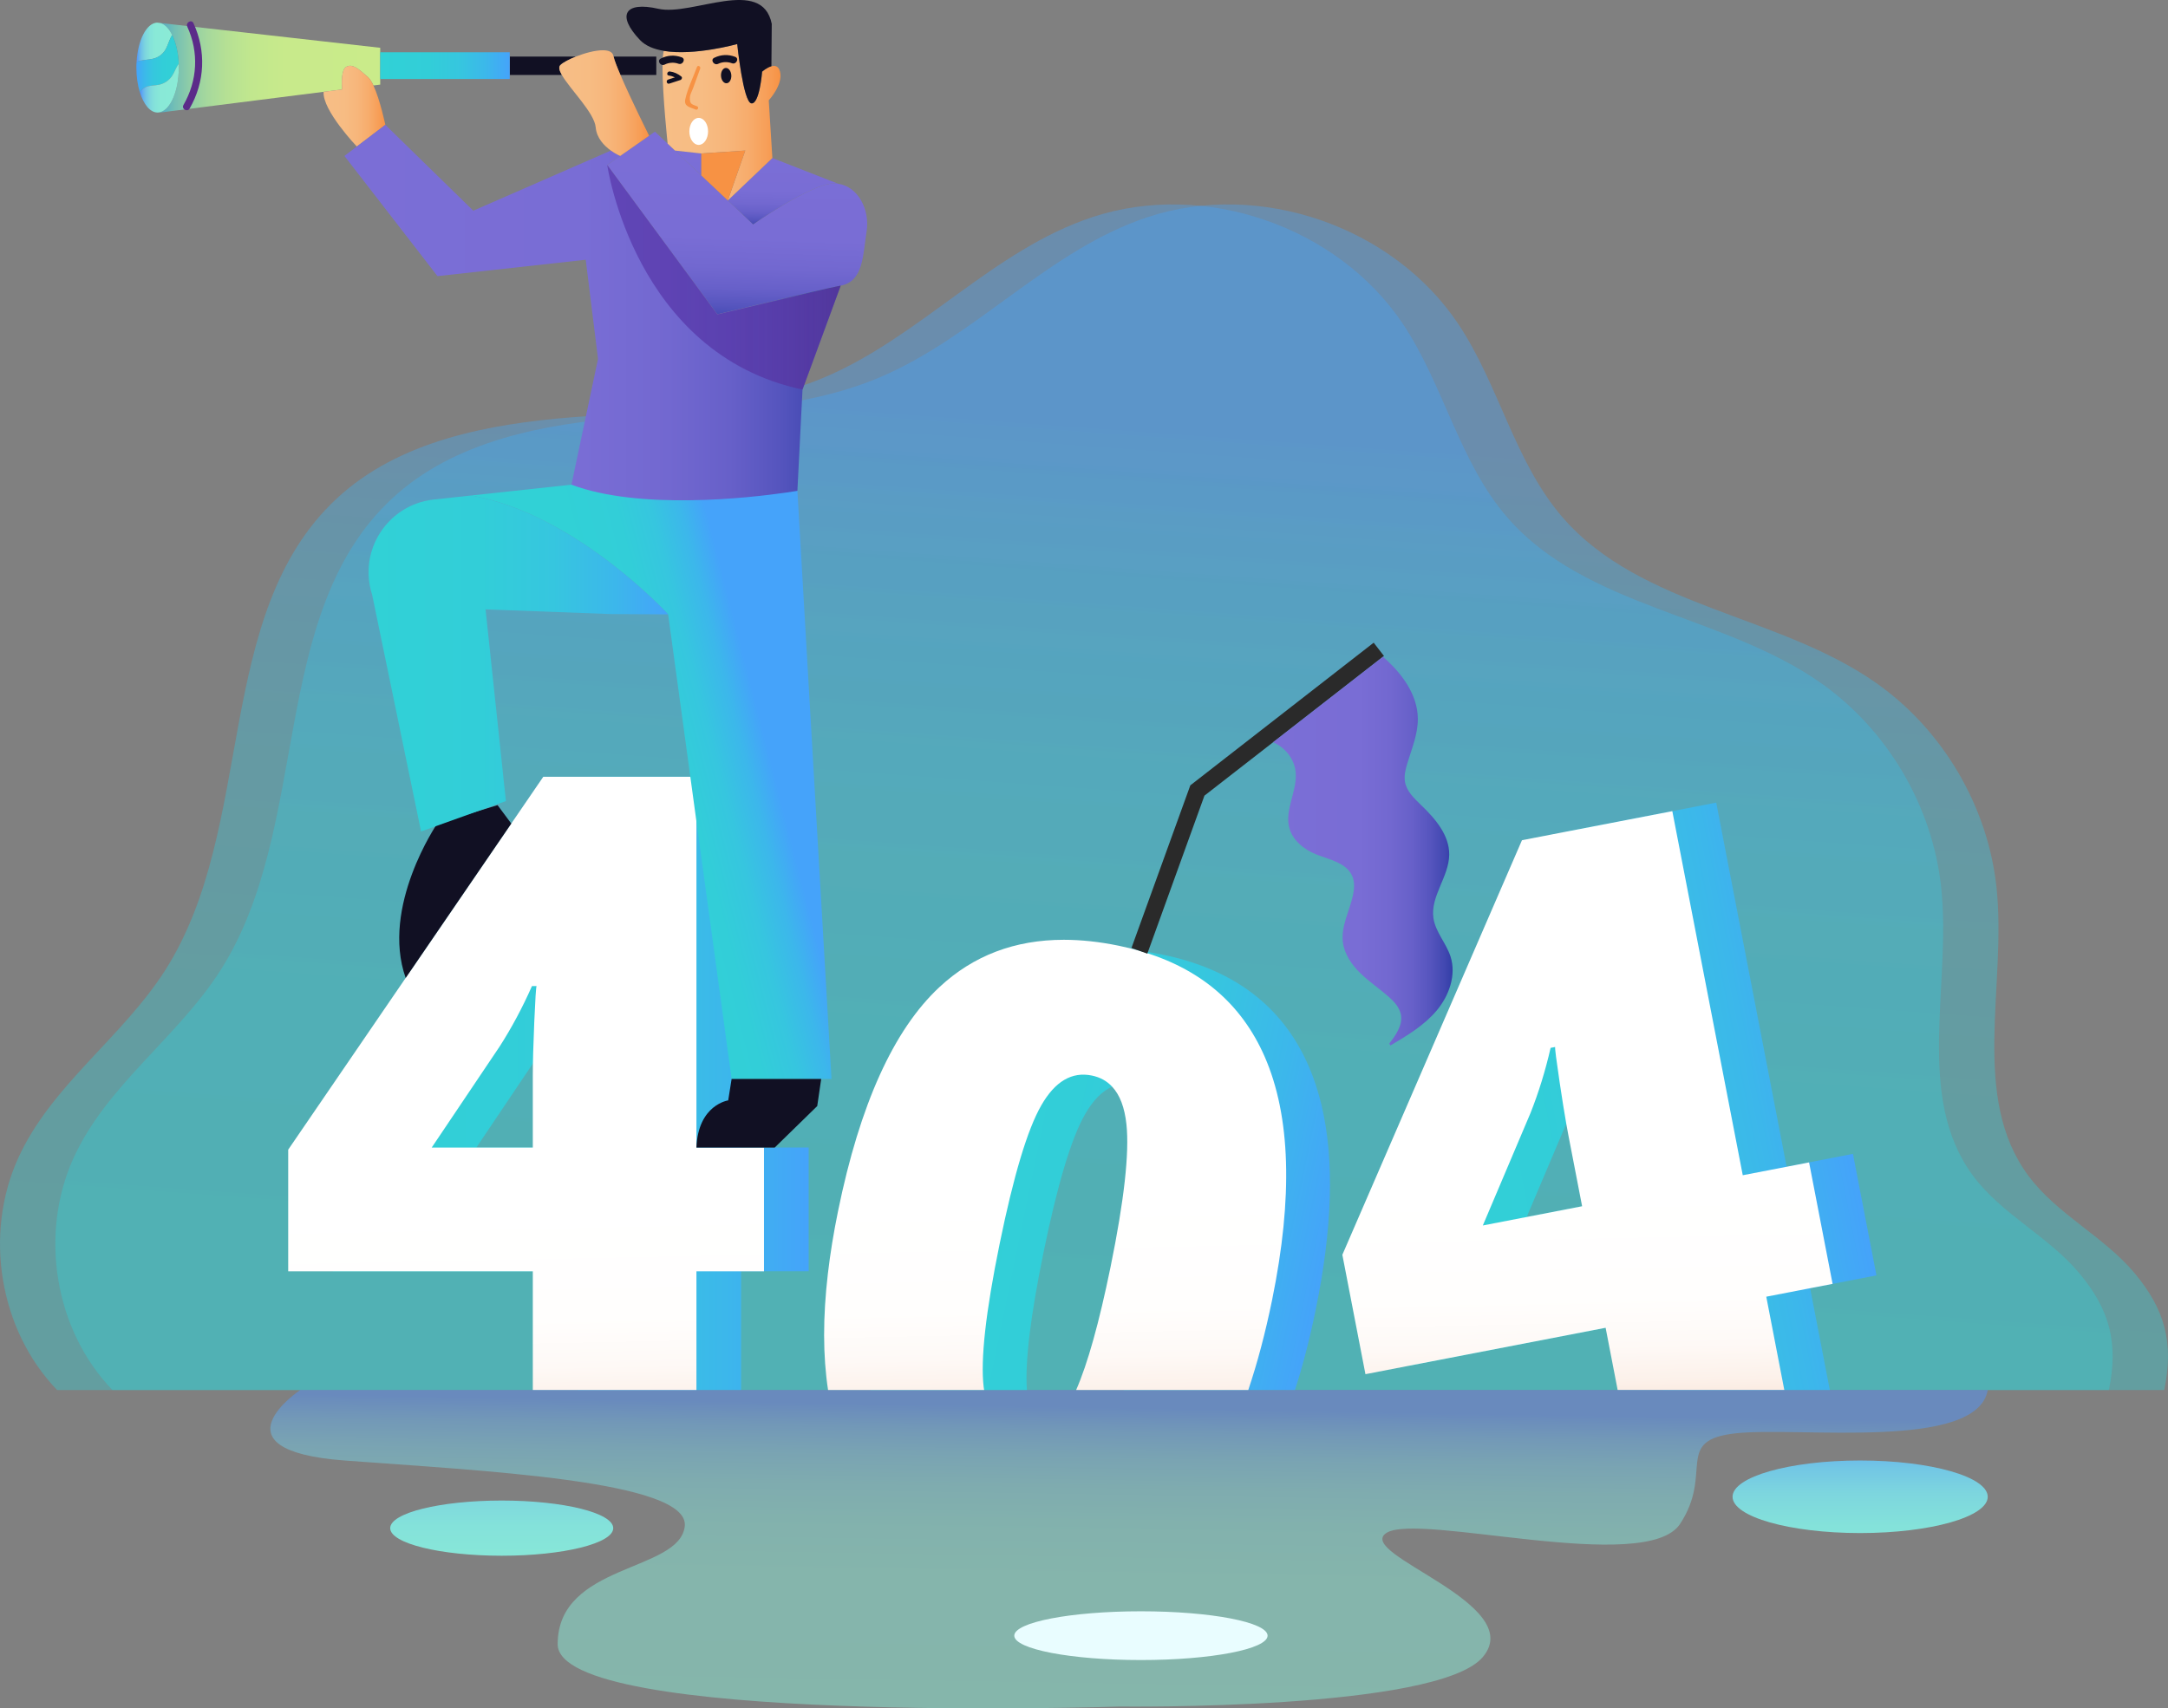
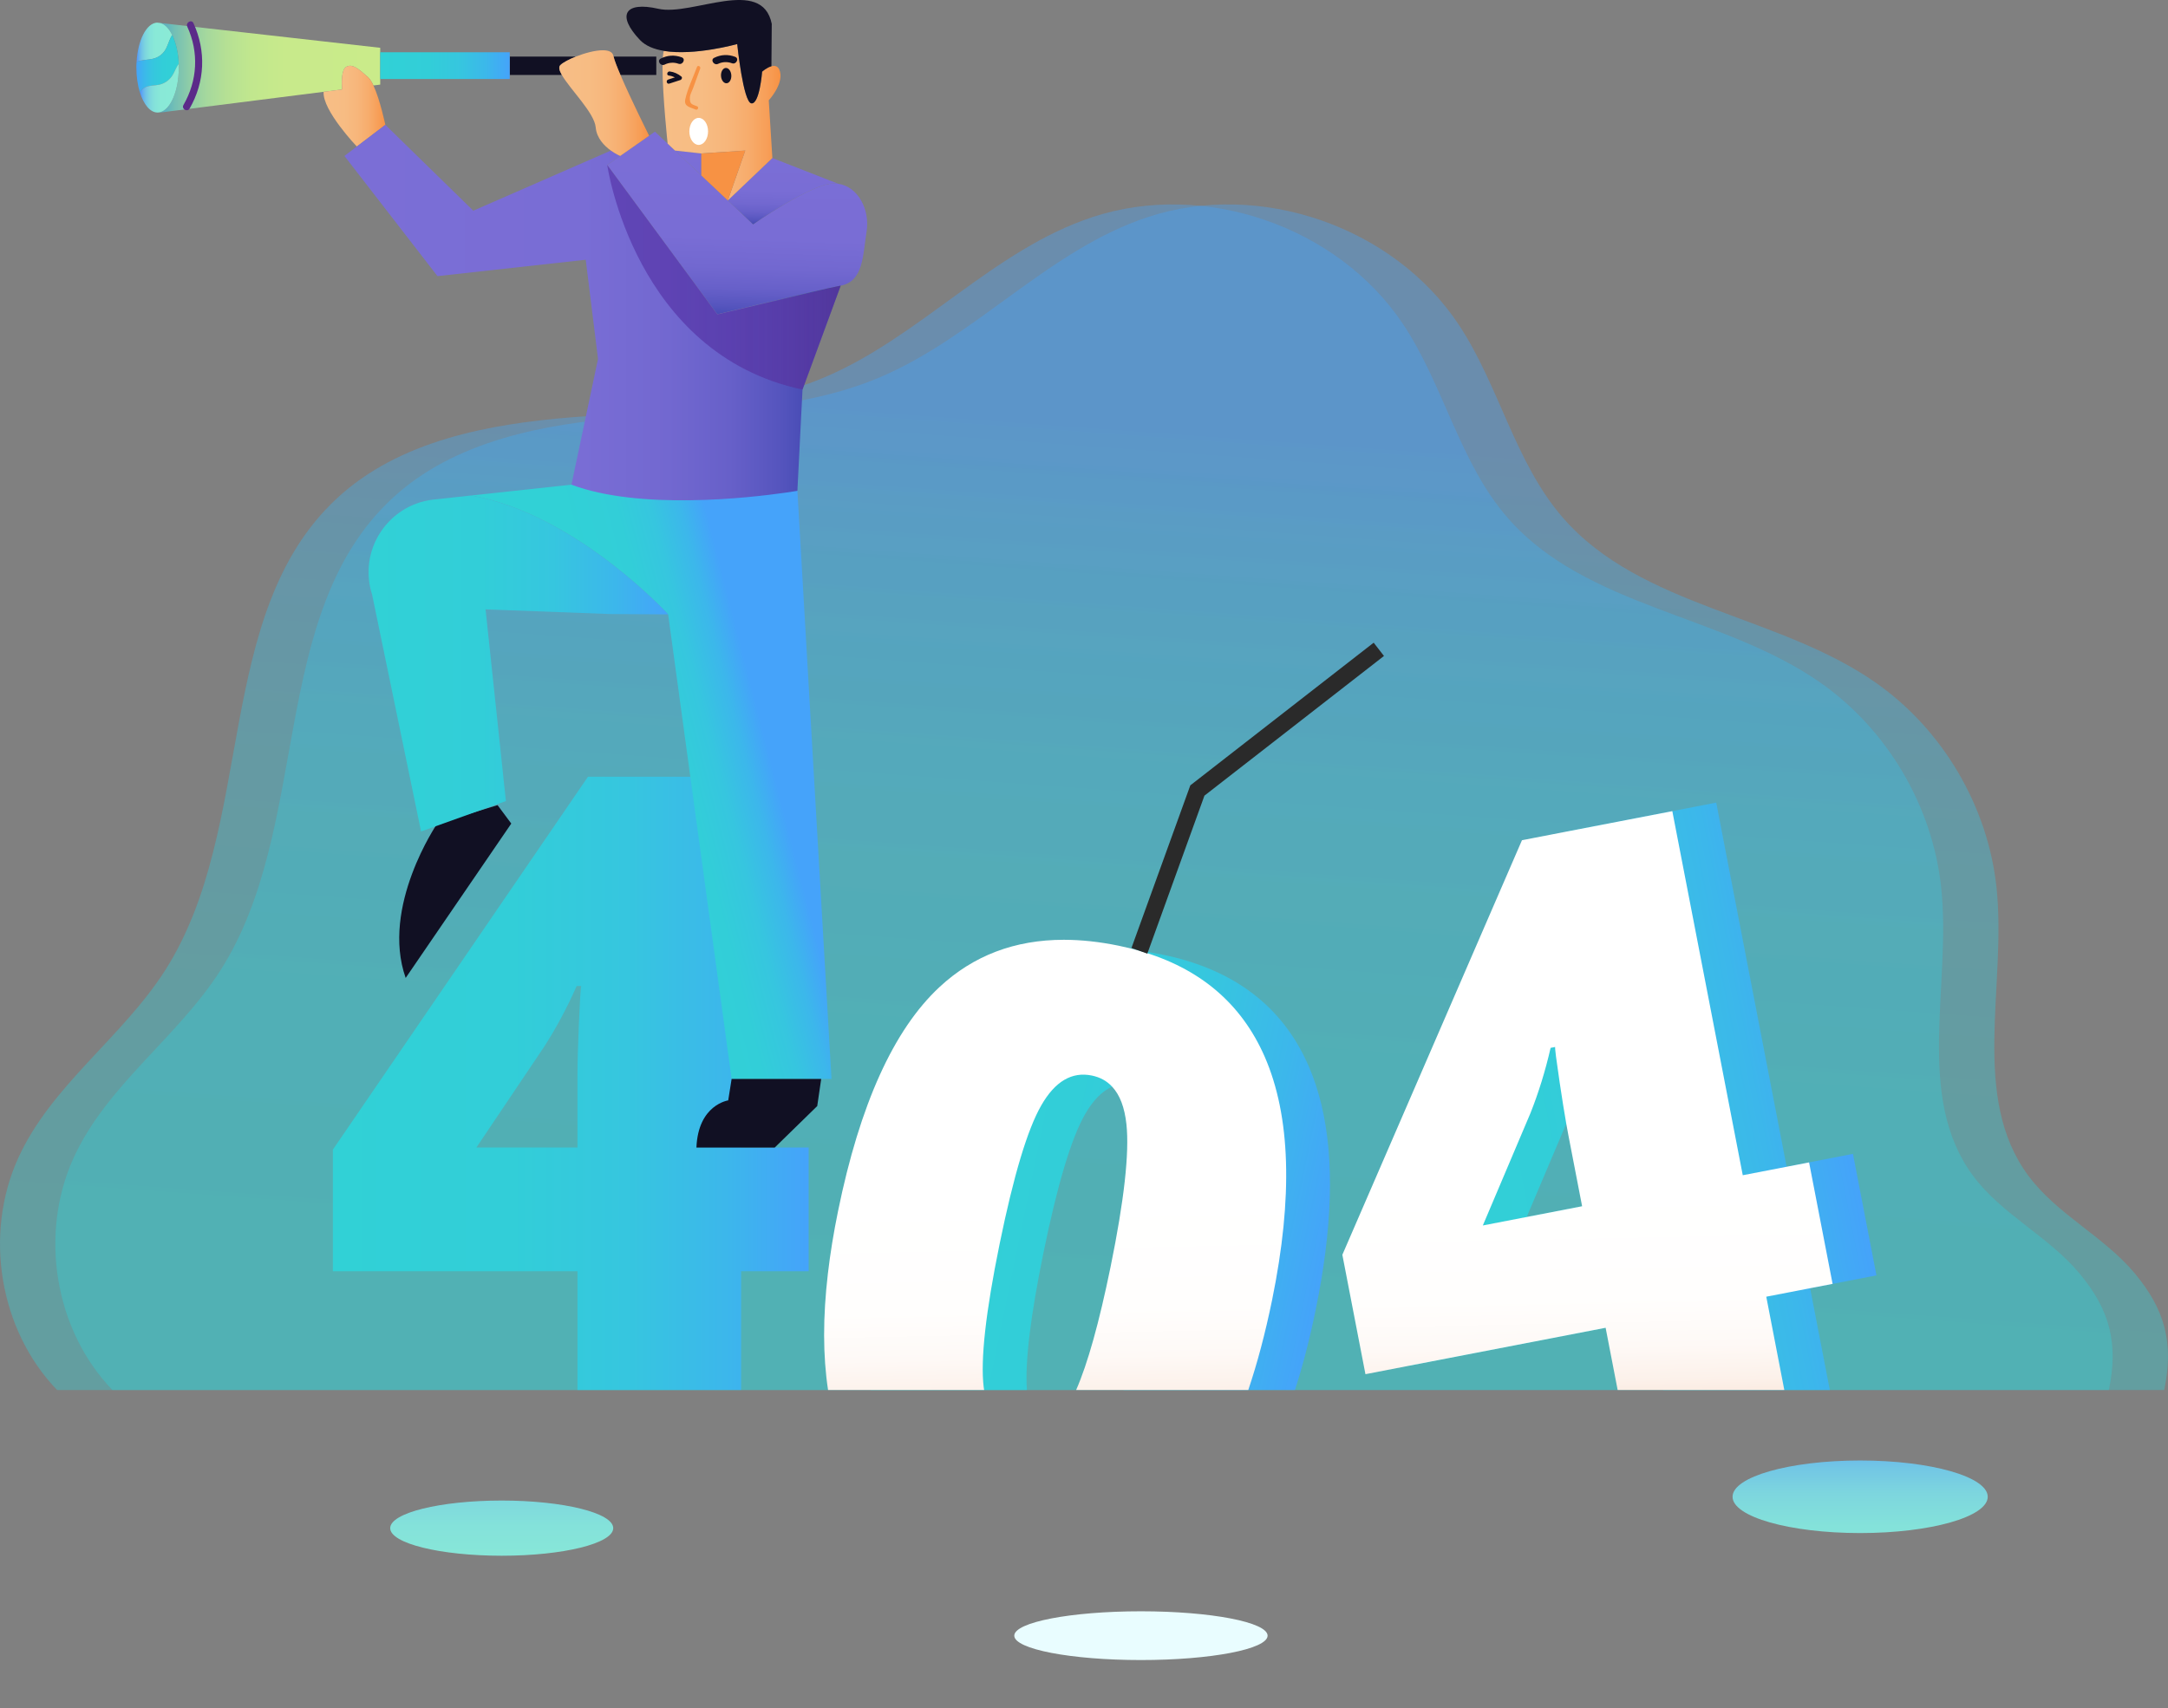
<svg xmlns="http://www.w3.org/2000/svg" xmlns:xlink="http://www.w3.org/1999/xlink" version="1.1" id="Layer_1" x="0px" y="0px" width="515.514px" height="406.318px" viewBox="0 0 515.514 406.318" enable-background="new 0 0 515.514 406.318" xml:space="preserve">
  <rect x="0" y="0" width="515.514" height="406.318" fill="#808080" stroke="none" />
  <g>
    <g>
      <g opacity="0.37">
        <g>
          <g>
            <defs>
              <path id="SVGID_1_" d="M65.057,330.598H13.573c-13.776-14.311-17.461-37.116-9.232-55.196        c7.844-17.234,24.685-28.62,34.889-44.571c21.777-34.041,11.251-84.754,40.844-112.272        c14.792-13.756,36.063-17.735,56.198-19.343c20.136-1.609,40.947-1.564,59.568-9.39c22.963-9.652,40.273-30.382,63.926-38.193        c26.559-8.771,58.329,2.174,73.85,25.442c9.712,14.559,13.376,32.851,24.861,46.057c18.57,21.354,51.288,23.011,74.449,39.272        c15.886,11.153,26.611,29.367,28.657,48.669c2.474,23.305-6.375,49.776,7.6,68.591c6.813,9.175,17.861,14.347,25.204,23.104        c7.315,8.727,9.376,16.678,7.074,27.831H65.057z" />
            </defs>
            <clipPath id="SVGID_2_">
              <use xlink:href="#SVGID_1_" overflow="visible" />
            </clipPath>
            <linearGradient id="SVGID_3_" gradientUnits="userSpaceOnUse" x1="-139.104" y1="457.184" x2="-138.104" y2="457.184" gradientTransform="matrix(16.18 -244.315 -244.315 -16.18 114186.625 -26244.006)">
              <stop offset="0" style="stop-color:#31D1D6" />
              <stop offset="0.373" style="stop-color:#32CED8" />
              <stop offset="0.617" style="stop-color:#36C6DF" />
              <stop offset="0.824" style="stop-color:#3CB7EB" />
              <stop offset="1" style="stop-color:#45A3FA" />
            </linearGradient>
            <polygon clip-path="url(#SVGID_2_)" fill="url(#SVGID_3_)" points="-22.86,329.341 -1.671,9.388 522.735,44.117        501.546,364.07      " />
          </g>
        </g>
      </g>
      <g opacity="0.37">
        <g>
          <g>
            <defs>
              <path id="SVGID_4_" d="M78.214,330.598H26.731c-13.777-14.311-17.461-37.116-9.233-55.196        c7.844-17.234,24.686-28.62,34.89-44.571c21.776-34.041,11.251-84.754,40.843-112.272        c14.792-13.756,36.063-17.735,56.199-19.343c20.135-1.609,40.946-1.564,59.568-9.39c22.962-9.652,40.273-30.382,63.925-38.193        c26.559-8.771,58.329,2.174,73.85,25.442c9.712,14.559,13.376,32.851,24.861,46.057c18.57,21.354,51.288,23.011,74.449,39.272        c15.886,11.153,26.611,29.367,28.658,48.669c2.473,23.305-6.375,49.776,7.599,68.591c6.813,9.175,17.861,14.347,25.204,23.104        c7.315,8.727,9.376,16.678,7.074,27.831H78.214z" />
            </defs>
            <clipPath id="SVGID_5_">
              <use xlink:href="#SVGID_4_" overflow="visible" />
            </clipPath>
            <linearGradient id="SVGID_6_" gradientUnits="userSpaceOnUse" x1="-139.104" y1="457.184" x2="-138.104" y2="457.184" gradientTransform="matrix(16.18 -244.315 -244.315 -16.18 114199.75 -26244.006)">
              <stop offset="0" style="stop-color:#31D1D6" />
              <stop offset="0.373" style="stop-color:#32CED8" />
              <stop offset="0.617" style="stop-color:#36C6DF" />
              <stop offset="0.824" style="stop-color:#3CB7EB" />
              <stop offset="1" style="stop-color:#45A3FA" />
            </linearGradient>
            <polygon clip-path="url(#SVGID_5_)" fill="url(#SVGID_6_)" points="-9.702,329.341 11.487,9.388 535.892,44.117        514.704,364.07      " />
          </g>
        </g>
      </g>
    </g>
    <g>
      <defs>
        <path id="SVGID_7_" d="M129.436,248.881c2.859-4.455,5.421-9.243,7.683-14.366h1.097c-0.134,0.267-0.317,3.108-0.549,8.531     c-0.234,5.421-0.35,9.726-0.35,12.919v16.96h-24.042L129.436,248.881z M139.812,184.731l-60.658,88.692v28.932h58.163v28.234     h38.909v-28.234h16.063v-29.431h-16.063v-88.193H139.812z" />
      </defs>
      <clipPath id="SVGID_8_">
        <use xlink:href="#SVGID_7_" overflow="visible" />
      </clipPath>
      <linearGradient id="SVGID_9_" gradientUnits="userSpaceOnUse" x1="-139.105" y1="457.144" x2="-138.105" y2="457.144" gradientTransform="matrix(113.134 0 0 -113.134 15816.568 51976.336)">
        <stop offset="0" style="stop-color:#31D1D6" />
        <stop offset="0.373" style="stop-color:#32CED8" />
        <stop offset="0.617" style="stop-color:#36C6DF" />
        <stop offset="0.824" style="stop-color:#3CB7EB" />
        <stop offset="1" style="stop-color:#45A3FA" />
      </linearGradient>
      <rect x="79.154" y="184.731" clip-path="url(#SVGID_8_)" fill="url(#SVGID_9_)" width="113.135" height="145.858" />
    </g>
    <g>
      <defs>
-         <path id="SVGID_10_" d="M118.811,248.89c2.858-4.455,5.42-9.244,7.682-14.366h1.096c-0.133,0.266-0.315,3.109-0.548,8.53     c-0.234,5.422-0.349,9.727-0.349,12.919v16.961h-24.043L118.811,248.89z M129.186,184.741l-60.657,88.692v28.932h58.163v28.233     h38.909v-28.233h16.062v-29.431h-16.062v-88.193H129.186z" />
-       </defs>
+         </defs>
      <clipPath id="SVGID_11_">
        <use xlink:href="#SVGID_10_" overflow="visible" />
      </clipPath>
      <linearGradient id="SVGID_12_" gradientUnits="userSpaceOnUse" x1="-139.104" y1="457.134" x2="-138.104" y2="457.134" gradientTransform="matrix(-1.079 -55.011 -55.011 1.079 25124.162 -7805.19)">
        <stop offset="0" style="stop-color:#F9E6D9" />
        <stop offset="0.121" style="stop-color:#FCF1EA" />
        <stop offset="0.27" style="stop-color:#FEF9F6" />
        <stop offset="0.475" style="stop-color:#FFFEFD" />
        <stop offset="1" style="stop-color:#FFFFFF" />
      </linearGradient>
      <polygon clip-path="url(#SVGID_11_)" fill="url(#SVGID_12_)" points="68.572,332.815 65.67,184.797 181.62,182.523     184.522,330.541   " />
    </g>
    <g>
      <defs>
        <path id="SVGID_13_" d="M372.43,267.253l1.899-4.49c1.959-4.919,3.561-10.109,4.811-15.569l1.08-0.201     c-0.08,0.281,0.279,3.111,1.08,8.48c0.8,5.36,1.501,9.61,2.109,12.75l3.22,16.649l-10.43,2.021l-13.171,2.541L372.43,267.253z      M372.33,197.813l-42.71,98.59l5.49,28.41l57.11-11.051l3.25,16.83h39.63l-4.68-24.21l5.34-1.029l10.43-2.021l-5.59-28.899     l-10.431,2.02l-5.34,1.03l-16.738-86.59L372.33,197.813z" />
      </defs>
      <clipPath id="SVGID_14_">
        <use xlink:href="#SVGID_13_" overflow="visible" />
      </clipPath>
      <linearGradient id="SVGID_15_" gradientUnits="userSpaceOnUse" x1="-139.104" y1="457.2" x2="-138.104" y2="457.2" gradientTransform="matrix(111.079 -21.483 -21.483 -111.079 25598.621 48070.121)">
        <stop offset="0" style="stop-color:#31D1D6" />
        <stop offset="0.373" style="stop-color:#32CED8" />
        <stop offset="0.617" style="stop-color:#36C6DF" />
        <stop offset="0.824" style="stop-color:#3CB7EB" />
        <stop offset="1" style="stop-color:#45A3FA" />
      </linearGradient>
      <polygon clip-path="url(#SVGID_14_)" fill="url(#SVGID_15_)" points="303.577,195.931 441.987,169.162 472.234,325.556     333.823,352.324   " />
    </g>
    <g>
      <defs>
        <path id="SVGID_16_" d="M363.9,264.783c1.96-4.911,3.559-10.1,4.809-15.561l1.08-0.21c-0.08,0.291,0.281,3.12,1.08,8.479     c0.571,3.821,1.09,7.081,1.562,9.761c0.189,1.09,0.38,2.081,0.55,2.99l3.22,16.65l-23.609,4.569L363.9,264.783z M372.33,197.813     l-10.43,2.019l-42.711,98.602l5.491,28.398l10.43-2.02l46.68-9.02l2.86,14.799h39.63l-4.29-22.189l10.431-2.021l5.34-1.029     l-5.591-28.89l-15.77,3.049l-16.75-86.589L372.33,197.813z" />
      </defs>
      <clipPath id="SVGID_17_">
        <use xlink:href="#SVGID_16_" overflow="visible" />
      </clipPath>
      <linearGradient id="SVGID_18_" gradientUnits="userSpaceOnUse" x1="-139.104" y1="457.129" x2="-138.104" y2="457.129" gradientTransform="matrix(-1.079 -55.011 -55.011 1.079 25376.162 -7810.127)">
        <stop offset="0" style="stop-color:#F9E6D9" />
        <stop offset="0.121" style="stop-color:#FCF1EA" />
        <stop offset="0.27" style="stop-color:#FEF9F6" />
        <stop offset="0.475" style="stop-color:#FFFEFD" />
        <stop offset="1" style="stop-color:#FFFFFF" />
      </linearGradient>
      <polygon clip-path="url(#SVGID_17_)" fill="url(#SVGID_18_)" points="319.234,332.877 316.491,192.977 435.715,190.639     438.458,330.54   " />
    </g>
    <g>
      <defs>
        <path id="SVGID_19_" d="M112.04,117.844c25.03,4.46,46.833,28.278,46.833,28.278l15.092,110.49l23.755,0.002l-8.11-139.88     l-53.73-1.46L112.04,117.844z" />
      </defs>
      <clipPath id="SVGID_20_">
        <use xlink:href="#SVGID_19_" overflow="visible" />
      </clipPath>
      <linearGradient id="SVGID_21_" gradientUnits="userSpaceOnUse" x1="-139.104" y1="457.183" x2="-138.104" y2="457.183" gradientTransform="matrix(32 -8.27 -8.27 -32 8382.916 13666.472)">
        <stop offset="0" style="stop-color:#31D1D6" />
        <stop offset="0.373" style="stop-color:#32CED8" />
        <stop offset="0.617" style="stop-color:#36C6DF" />
        <stop offset="0.824" style="stop-color:#3CB7EB" />
        <stop offset="1" style="stop-color:#45A3FA" />
      </linearGradient>
      <polygon clip-path="url(#SVGID_20_)" fill="url(#SVGID_21_)" points="77.801,124.122 192.356,94.518 231.959,247.766     117.404,277.369   " />
    </g>
    <g>
      <path fill="#111023" d="M103.967,195.873c0,0-13.498,19.755-7.505,36.717l25.111-36.717l-3.261-4.38L103.967,195.873z" />
      <path fill="#111023" d="M173.965,256.612l-0.809,5.102c0,0-7.156,1.002-7.556,11.22h18.612l10.112-9.872l0.944-6.449H173.965z" />
    </g>
    <g>
      <defs>
        <path id="SVGID_22_" d="M112.03,117.844l-8.87,0.96c-10.96,1.189-18.07,12.16-14.67,22.65l11.631,56.299l20.177-7.229     l-4.838-45.591l29.77,1.111l13.643,0.078c0,0-21.803-23.818-46.833-28.278H112.03z" />
      </defs>
      <clipPath id="SVGID_23_">
        <use xlink:href="#SVGID_22_" overflow="visible" />
      </clipPath>
      <linearGradient id="SVGID_24_" gradientUnits="userSpaceOnUse" x1="-139.104" y1="457.144" x2="-138.104" y2="457.144" gradientTransform="matrix(71.239 0 0 -71.239 9997.301 32724.373)">
        <stop offset="0" style="stop-color:#31D1D6" />
        <stop offset="0.373" style="stop-color:#32CED8" />
        <stop offset="0.617" style="stop-color:#36C6DF" />
        <stop offset="0.824" style="stop-color:#3CB7EB" />
        <stop offset="1" style="stop-color:#45A3FA" />
      </linearGradient>
      <rect x="85.09" y="117.844" clip-path="url(#SVGID_23_)" fill="url(#SVGID_24_)" width="73.783" height="79.909" />
    </g>
    <g>
      <defs>
        <path id="SVGID_25_" d="M42.516,16.075c0,5.5-1.957,10.026-4.481,10.621l0.018,0.072l38.896-4.932l4.39-0.559     c-0.108-1.506-0.198-4.688,0.965-5.365c1.542-0.893,3.039,0.569,5.194,2.426c0.442,0.387,0.883,1.099,1.298,1.992l1.614-0.207     v-1.326v-6.374v-1.055L38.143,5.472C40.613,6.174,42.516,10.646,42.516,16.075" />
      </defs>
      <clipPath id="SVGID_26_">
        <use xlink:href="#SVGID_25_" overflow="visible" />
      </clipPath>
      <linearGradient id="SVGID_27_" gradientUnits="userSpaceOnUse" x1="-139.103" y1="457.144" x2="-138.103" y2="457.144" gradientTransform="matrix(52.375 0 0 -52.375 7323.661 23959.231)">
        <stop offset="0" style="stop-color:#51ADC6" />
        <stop offset="0.006" style="stop-color:#55AFC4" />
        <stop offset="0.066" style="stop-color:#74BFB5" />
        <stop offset="0.133" style="stop-color:#8FCDA7" />
        <stop offset="0.21" style="stop-color:#A5D89D" />
        <stop offset="0.3" style="stop-color:#B5E094" />
        <stop offset="0.412" style="stop-color:#C1E78E" />
        <stop offset="0.568" style="stop-color:#C8EA8B" />
        <stop offset="1" style="stop-color:#CAEB8A" />
      </linearGradient>
      <rect x="38.035" y="5.472" clip-path="url(#SVGID_26_)" fill="url(#SVGID_27_)" width="52.375" height="21.296" />
    </g>
    <g>
      <defs>
        <path id="SVGID_28_" d="M32.472,14.749c0.568-0.261,1.208-0.388,1.83-0.469c0.937-0.126,1.893-0.18,2.768-0.523     c0.829-0.325,1.56-0.892,2.065-1.631c0.694-0.992,0.956-2.228,1.514-3.31c0.09-0.171,0.189-0.333,0.297-0.496     c-0.748-1.514-1.721-2.542-2.803-2.848L37.331,5.38C34.816,5.517,32.769,9.556,32.472,14.749" />
      </defs>
      <clipPath id="SVGID_29_">
        <use xlink:href="#SVGID_28_" overflow="visible" />
      </clipPath>
      <linearGradient id="SVGID_30_" gradientUnits="userSpaceOnUse" x1="-139.105" y1="457.144" x2="-138.105" y2="457.144" gradientTransform="matrix(-8.475 0 0 8.475 -1138.004 -3864.371)">
        <stop offset="0" style="stop-color:#8AEBD6" />
        <stop offset="0.46" style="stop-color:#89E9D7" />
        <stop offset="0.626" style="stop-color:#84E2DA" />
        <stop offset="0.745" style="stop-color:#7DD6DE" />
        <stop offset="0.841" style="stop-color:#72C6E5" />
        <stop offset="0.923" style="stop-color:#64B0EE" />
        <stop offset="0.995" style="stop-color:#5295F9" />
        <stop offset="1" style="stop-color:#5193FA" />
      </linearGradient>
      <rect x="32.472" y="5.38" clip-path="url(#SVGID_29_)" fill="url(#SVGID_30_)" width="8.474" height="9.368" />
    </g>
    <g>
      <defs>
        <path id="SVGID_31_" d="M40.649,8.815c-0.558,1.082-0.82,2.318-1.514,3.31c-0.505,0.739-1.236,1.306-2.065,1.631     c-0.875,0.343-1.831,0.397-2.768,0.523c-0.622,0.081-1.262,0.208-1.83,0.469c-0.037,0.433-0.046,0.875-0.046,1.326     c0,2.172,0.307,4.192,0.83,5.878c0.315-0.495,0.739-0.91,1.262-1.181c1.027-0.514,2.245-0.378,3.372-0.631     c1.218-0.28,2.326-1.037,3.02-2.074c0.596-0.883,0.902-1.956,1.543-2.813c0.018-0.018,0.026-0.036,0.045-0.054     c-0.1-2.705-0.677-5.112-1.552-6.88C40.838,8.482,40.739,8.645,40.649,8.815" />
      </defs>
      <clipPath id="SVGID_32_">
        <use xlink:href="#SVGID_31_" overflow="visible" />
      </clipPath>
      <linearGradient id="SVGID_33_" gradientUnits="userSpaceOnUse" x1="-139.104" y1="457.144" x2="-138.103" y2="457.144" gradientTransform="matrix(-10.071 0 0 10.071 -1358.435 -4588.825)">
        <stop offset="0" style="stop-color:#31D1D6" />
        <stop offset="0.373" style="stop-color:#32CED8" />
        <stop offset="0.617" style="stop-color:#36C6DF" />
        <stop offset="0.824" style="stop-color:#3CB7EB" />
        <stop offset="1" style="stop-color:#45A3FA" />
      </linearGradient>
      <rect x="32.426" y="8.319" clip-path="url(#SVGID_32_)" fill="url(#SVGID_33_)" width="10.072" height="13.633" />
    </g>
    <g>
      <defs>
        <path id="SVGID_34_" d="M42.453,15.253c-0.641,0.857-0.947,1.93-1.543,2.813c-0.694,1.037-1.802,1.794-3.02,2.074     c-1.127,0.253-2.345,0.117-3.372,0.631c-0.523,0.271-0.947,0.686-1.262,1.181c0.902,2.903,2.452,4.815,4.21,4.815     c0.19,0,0.388-0.027,0.569-0.072c2.524-0.595,4.481-5.121,4.481-10.621c0-0.298-0.01-0.586-0.018-0.875     C42.479,15.218,42.471,15.235,42.453,15.253" />
      </defs>
      <clipPath id="SVGID_35_">
        <use xlink:href="#SVGID_34_" overflow="visible" />
      </clipPath>
      <linearGradient id="SVGID_36_" gradientUnits="userSpaceOnUse" x1="-139.104" y1="457.144" x2="-138.104" y2="457.144" gradientTransform="matrix(-9.26 0 0 9.26 -1245.543 -4212.04)">
        <stop offset="0" style="stop-color:#8AEBD6" />
        <stop offset="0.46" style="stop-color:#89E9D7" />
        <stop offset="0.626" style="stop-color:#84E2DA" />
        <stop offset="0.745" style="stop-color:#7DD6DE" />
        <stop offset="0.841" style="stop-color:#72C6E5" />
        <stop offset="0.923" style="stop-color:#64B0EE" />
        <stop offset="0.995" style="stop-color:#5295F9" />
        <stop offset="1" style="stop-color:#5193FA" />
      </linearGradient>
      <rect x="33.256" y="15.2" clip-path="url(#SVGID_35_)" fill="url(#SVGID_36_)" width="9.26" height="11.568" />
    </g>
    <g>
      <path fill="#111023" d="M121.209,13.459h15.724c-1.641,0.658-3.038,1.406-3.669,2.001c-0.496,0.46-0.28,1.299,0.333,2.372h-12.388    V13.459z" />
      <path fill="#111023" d="M156.057,16.092v1.74h-8.521c-0.82-1.893-1.433-3.489-1.64-4.373h10.161V16.092z" />
    </g>
    <g>
      <defs>
        <polygon id="SVGID_37_" points="90.41,12.422 90.41,18.796 121.209,18.796 121.209,17.833 121.209,13.459 121.209,12.422    " />
      </defs>
      <clipPath id="SVGID_38_">
        <use xlink:href="#SVGID_37_" overflow="visible" />
      </clipPath>
      <linearGradient id="SVGID_39_" gradientUnits="userSpaceOnUse" x1="-139.104" y1="457.144" x2="-138.104" y2="457.144" gradientTransform="matrix(30.799 0 0 -30.799 4374.746 14095.439)">
        <stop offset="0" style="stop-color:#31D1D6" />
        <stop offset="0.373" style="stop-color:#32CED8" />
        <stop offset="0.617" style="stop-color:#36C6DF" />
        <stop offset="0.824" style="stop-color:#3CB7EB" />
        <stop offset="1" style="stop-color:#45A3FA" />
      </linearGradient>
      <rect x="90.41" y="12.422" clip-path="url(#SVGID_38_)" fill="url(#SVGID_39_)" width="30.799" height="6.374" />
    </g>
    <g>
      <defs>
        <path id="SVGID_40_" d="M82.304,15.912c-1.163,0.677-1.073,3.859-0.965,5.365l-4.39,0.559c-0.334,4.382,7.898,13.01,7.898,13.01     l6.78-5.157c0,0-1.245-5.96-2.831-9.359c-0.415-0.893-0.856-1.605-1.298-1.992c-1.708-1.472-3.003-2.695-4.234-2.695     C82.942,15.643,82.624,15.727,82.304,15.912" />
      </defs>
      <clipPath id="SVGID_41_">
        <use xlink:href="#SVGID_40_" overflow="visible" />
      </clipPath>
      <linearGradient id="SVGID_42_" gradientUnits="userSpaceOnUse" x1="-139.104" y1="457.144" x2="-138.104" y2="457.144" gradientTransform="matrix(14.688 0 0 -14.688 2120.146 6739.936)">
        <stop offset="0" style="stop-color:#F7BE86" />
        <stop offset="0.329" style="stop-color:#F7BC83" />
        <stop offset="0.544" style="stop-color:#F7B67B" />
        <stop offset="0.728" style="stop-color:#F7AC6C" />
        <stop offset="0.891" style="stop-color:#F79E57" />
        <stop offset="1" style="stop-color:#F79244" />
      </linearGradient>
      <rect x="76.615" y="15.643" clip-path="url(#SVGID_41_)" fill="url(#SVGID_42_)" width="15.012" height="19.203" />
    </g>
    <g>
      <path fill="#5B2B89" d="M46.003,5.511c-0.453-0.992-1.918-0.145-1.469,0.838c2.788,6.102,2.43,12.814-0.911,18.618    c-0.543,0.942,0.921,1.79,1.464,0.845C48.738,19.47,49.04,12.158,46.003,5.511" />
    </g>
    <g>
      <defs>
        <polygon id="SVGID_43_" points="166.759,41.726 166.759,36.497 160.502,35.811    " />
      </defs>
      <clipPath id="SVGID_44_">
        <use xlink:href="#SVGID_43_" overflow="visible" />
      </clipPath>
      <linearGradient id="SVGID_45_" gradientUnits="userSpaceOnUse" x1="-139.104" y1="457.144" x2="-138.104" y2="457.144" gradientTransform="matrix(-0.486 17.668 17.668 0.486 -7980.68 2271.829)">
        <stop offset="0" style="stop-color:#7B6ED6" />
        <stop offset="0.48" style="stop-color:#796DD5" />
        <stop offset="0.653" style="stop-color:#7268D0" />
        <stop offset="0.777" style="stop-color:#6760C9" />
        <stop offset="0.876" style="stop-color:#5655BE" />
        <stop offset="0.961" style="stop-color:#4047B0" />
        <stop offset="1" style="stop-color:#333EA8" />
      </linearGradient>
      <polygon clip-path="url(#SVGID_44_)" fill="url(#SVGID_45_)" points="166.922,35.815 166.754,41.897 160.339,41.721     160.507,35.639   " />
    </g>
    <g>
      <defs>
        <path id="SVGID_46_" d="M154.345,32.286l-6.871,4.806l-3.084,2.154l26.174,35.506c0,0,23.912-5.797,29.34-6.816     c5.427-1.009,5.264-7.249,6.157-12.884c0.829-5.23-2.055-10.684-6.771-11.352c-0.351-0.054-0.712-0.081-1.091-0.072     c-5.346,0.081-19.123,9.729-19.123,9.729l-6.014-5.681l-6.303-5.95l-6.257-5.915l-1.749-1.65l-3.021-2.849L154.345,32.286z" />
      </defs>
      <clipPath id="SVGID_47_">
        <use xlink:href="#SVGID_46_" overflow="visible" />
      </clipPath>
      <linearGradient id="SVGID_48_" gradientUnits="userSpaceOnUse" x1="-139.104" y1="457.158" x2="-138.104" y2="457.158" gradientTransform="matrix(-1.297 41.009 41.009 1.297 -18751.703 5148.382)">
        <stop offset="0" style="stop-color:#7B6ED6" />
        <stop offset="0.48" style="stop-color:#796DD5" />
        <stop offset="0.653" style="stop-color:#7268D0" />
        <stop offset="0.777" style="stop-color:#6760C9" />
        <stop offset="0.876" style="stop-color:#5655BE" />
        <stop offset="0.961" style="stop-color:#4047B0" />
        <stop offset="1" style="stop-color:#333EA8" />
      </linearGradient>
      <polygon clip-path="url(#SVGID_47_)" fill="url(#SVGID_48_)" points="208.262,31.355 206.828,76.726 143.018,74.708     144.453,29.337   " />
    </g>
    <g>
      <defs>
        <path id="SVGID_49_" d="M173.062,47.676l6.014,5.681c0,0,13.777-9.648,19.123-9.729c0.379-0.009,0.74,0.018,1.091,0.072     l-15.634-6.112L173.062,47.676z" />
      </defs>
      <clipPath id="SVGID_50_">
        <use xlink:href="#SVGID_49_" overflow="visible" />
      </clipPath>
      <linearGradient id="SVGID_51_" gradientUnits="userSpaceOnUse" x1="-139.104" y1="457.144" x2="-138.104" y2="457.144" gradientTransform="matrix(-0.486 17.668 17.668 0.486 -7957.961 2272.454)">
        <stop offset="0" style="stop-color:#7B6ED6" />
        <stop offset="0.48" style="stop-color:#796DD5" />
        <stop offset="0.653" style="stop-color:#7268D0" />
        <stop offset="0.777" style="stop-color:#6760C9" />
        <stop offset="0.876" style="stop-color:#5655BE" />
        <stop offset="0.961" style="stop-color:#4047B0" />
        <stop offset="1" style="stop-color:#333EA8" />
      </linearGradient>
      <polygon clip-path="url(#SVGID_50_)" fill="url(#SVGID_51_)" points="199.724,37.6 199.27,54.078 172.628,53.345 173.082,36.866       " />
    </g>
    <g>
      <defs>
        <path id="SVGID_52_" d="M84.847,34.847l-2.949,2.245l22.127,28.581l35.253-3.895l2.921,23.586l-6.32,29.908     c16.22,6.104,42.16,3.146,50.815,1.911c1.849-0.261,2.913-0.451,2.913-0.451l1.216-24.073l9.081-24.723     c-5.428,1.019-29.34,6.816-29.34,6.816L144.39,39.246l3.084-2.154c0,0-1.028-0.424-2.219-1.281l-32.719,14.3L91.627,29.688     L84.847,34.847z" />
      </defs>
      <clipPath id="SVGID_53_">
        <use xlink:href="#SVGID_52_" overflow="visible" />
      </clipPath>
      <linearGradient id="SVGID_54_" gradientUnits="userSpaceOnUse" x1="-139.104" y1="457.135" x2="-138.104" y2="457.135" gradientTransform="matrix(118.005 0 0 -118.005 16496.826 54019.539)">
        <stop offset="0" style="stop-color:#7B6ED6" />
        <stop offset="0.48" style="stop-color:#796DD5" />
        <stop offset="0.653" style="stop-color:#7268D0" />
        <stop offset="0.777" style="stop-color:#6760C9" />
        <stop offset="0.876" style="stop-color:#5655BE" />
        <stop offset="0.961" style="stop-color:#4047B0" />
        <stop offset="1" style="stop-color:#333EA8" />
      </linearGradient>
      <rect x="81.898" y="29.688" clip-path="url(#SVGID_53_)" fill="url(#SVGID_54_)" width="118.006" height="91.687" />
    </g>
    <g>
      <defs>
        <path id="SVGID_55_" d="M136.933,13.459c-1.64,0.658-3.037,1.406-3.669,2.001c-0.496,0.461-0.279,1.299,0.334,2.372     c1.911,3.363,7.753,8.998,8.051,12.46c0.225,2.579,2.056,4.409,3.606,5.518c1.191,0.857,2.219,1.281,2.219,1.281l6.871-4.806     c0,0-4.32-8.647-6.808-14.453c-0.821-1.893-1.434-3.49-1.641-4.373c-0.018-0.063-0.036-0.127-0.046-0.181     c-0.187-0.954-1.171-1.325-2.52-1.325C141.509,11.954,139.021,12.63,136.933,13.459" />
      </defs>
      <clipPath id="SVGID_56_">
        <use xlink:href="#SVGID_55_" overflow="visible" />
      </clipPath>
      <linearGradient id="SVGID_57_" gradientUnits="userSpaceOnUse" x1="-139.104" y1="457.144" x2="-138.104" y2="457.144" gradientTransform="matrix(21.354 0 0 -21.354 3103.419 9786.405)">
        <stop offset="0" style="stop-color:#F7BE86" />
        <stop offset="0.329" style="stop-color:#F7BC83" />
        <stop offset="0.544" style="stop-color:#F7B67B" />
        <stop offset="0.728" style="stop-color:#F7AC6C" />
        <stop offset="0.891" style="stop-color:#F79E57" />
        <stop offset="1" style="stop-color:#F79244" />
      </linearGradient>
      <rect x="132.768" y="11.954" clip-path="url(#SVGID_56_)" fill="url(#SVGID_57_)" width="21.577" height="25.138" />
    </g>
    <g>
      <g opacity="0.38">
        <g>
          <defs>
            <rect id="SVGID_58_" x="144.39" y="39.246" width="55.513" height="53.413" />
          </defs>
          <clipPath id="SVGID_59_">
            <use xlink:href="#SVGID_58_" overflow="visible" />
          </clipPath>
          <g clip-path="url(#SVGID_59_)">
            <defs>
              <path id="SVGID_60_" d="M190.824,92.659c-40.048-8.495-46.434-53.412-46.434-53.412l26.175,35.531l29.338-6.842        L190.824,92.659z" />
            </defs>
            <clipPath id="SVGID_61_">
              <use xlink:href="#SVGID_60_" overflow="visible" />
            </clipPath>
            <linearGradient id="SVGID_62_" gradientUnits="userSpaceOnUse" x1="-139.105" y1="457.144" x2="-138.105" y2="457.144" gradientTransform="matrix(55.513 0 0 -55.513 7866.47 25443.44)">
              <stop offset="0" style="stop-color:#3C0887" />
              <stop offset="0.322" style="stop-color:#3F0987" />
              <stop offset="0.533" style="stop-color:#470E87" />
              <stop offset="0.713" style="stop-color:#561588" />
              <stop offset="0.873" style="stop-color:#6B1F89" />
              <stop offset="1" style="stop-color:#822A8A" />
            </linearGradient>
            <rect x="144.39" y="39.247" clip-path="url(#SVGID_61_)" fill="url(#SVGID_62_)" width="55.513" height="53.412" />
          </g>
        </g>
      </g>
    </g>
    <g>
      <defs>
        <path id="SVGID_63_" d="M157.815,12.099l-0.054,0.324c-0.162,0.838-0.225,2.128-0.225,3.67c0,6.681,1.217,18.068,1.217,18.068     l1.749,1.65l6.257,0.686l10.45-0.686l-4.147,11.865l10.594-10.088l-0.857-13.733c0,0,3.471-3.714,2.678-6.806     c-0.343-1.353-1.199-1.525-2.046-1.29c-1.1,0.298-2.21,1.29-2.21,1.29s-0.604,7.771-2.551,7.537     c-1.947-0.244-3.373-14.11-3.373-14.11S165.136,13.333,157.815,12.099" />
      </defs>
      <clipPath id="SVGID_64_">
        <use xlink:href="#SVGID_63_" overflow="visible" />
      </clipPath>
      <linearGradient id="SVGID_65_" gradientUnits="userSpaceOnUse" x1="-139.104" y1="457.144" x2="-138.104" y2="457.144" gradientTransform="matrix(28.059 0 0 -28.059 4060.693 12856.209)">
        <stop offset="0" style="stop-color:#F7BE86" />
        <stop offset="0.329" style="stop-color:#F7BC83" />
        <stop offset="0.544" style="stop-color:#F7B67B" />
        <stop offset="0.728" style="stop-color:#F7AC6C" />
        <stop offset="0.891" style="stop-color:#F79E57" />
        <stop offset="1" style="stop-color:#F79244" />
      </linearGradient>
      <rect x="157.536" y="10.476" clip-path="url(#SVGID_64_)" fill="url(#SVGID_65_)" width="28.734" height="37.2" />
    </g>
    <g>
      <path fill="#111023" d="M183.512,5.678l-0.081,10.081c-1.1,0.297-2.209,1.289-2.209,1.289s-0.604,7.772-2.552,7.537    c-1.947-0.243-3.372-14.11-3.372-14.11s-10.161,2.858-17.482,1.623v-0.009c-2.3-0.379-4.31-1.172-5.644-2.579    c-5.599-5.896-3.652-9.242,4.372-7.42C164.569,3.911,181.204-5.745,183.512,5.678" />
      <polygon fill="#F79244" points="177.209,35.811 173.063,47.677 166.759,41.726 166.759,36.497   " />
      <path fill="#111023" d="M157.116,13.927c1.611-0.809,3.287-0.905,4.981-0.294c1.036,0.372,0.255,1.895-0.768,1.526    c-1.066-0.383-2.271-0.307-3.282,0.202C157.074,15.849,156.133,14.421,157.116,13.927" />
      <path fill="#111023" d="M173.897,17.917c0.053,1.006-0.454,1.851-1.132,1.886c-0.678,0.035-1.27-0.752-1.323-1.758    c-0.052-1.006,0.455-1.85,1.133-1.886C173.252,16.125,173.844,16.912,173.897,17.917" />
      <path fill="#111023" d="M174.814,13.518c-1.687-0.636-3.363-0.557-4.985,0.227c-0.991,0.478-0.056,1.911,0.923,1.439    c1.02-0.494,2.227-0.543,3.286-0.143C175.056,15.425,175.843,13.907,174.814,13.518" />
      <path fill="#F79244" d="M162.949,23.624c0.546-2.584,1.882-5.215,2.785-7.698c0.188-0.517,0.949-0.127,0.763,0.384    c-0.569,1.565-1.138,3.131-1.707,4.698c-0.197,0.542-0.677,1.44-0.732,2.013c-0.186,1.95,0.706,1.798,1.716,2.268    c0.5,0.232,0.114,0.995-0.384,0.763C164.149,25.475,162.574,25.397,162.949,23.624" />
      <path fill="#111023" d="M162.006,18.196c-0.799-0.644-1.707-1.067-2.73-1.198c-0.629-0.08-0.891,0.886-0.252,0.968    c0.516,0.066,1.004,0.214,1.461,0.434c-0.533,0.173-1.066,0.347-1.6,0.52c-0.61,0.198-0.355,1.165,0.259,0.966    c0.879-0.286,1.757-0.571,2.635-0.856C162.1,18.926,162.319,18.448,162.006,18.196" />
      <path fill="#FFFFFF" d="M168.364,31.25c0,1.774-0.996,3.213-2.225,3.213c-1.228,0-2.224-1.439-2.224-3.213    c0-1.775,0.996-3.214,2.224-3.214C167.368,28.036,168.364,29.475,168.364,31.25" />
      <g opacity="0.5">
        <g>
          <g>
            <defs>
              <path id="SVGID_66_" d="M472.649,330.598H71.39c0,0-21.59,14.333,10.508,16.761c32.099,2.427,82.165,4.719,80.93,15.64        c-1.235,10.922-30.224,8.765-30.224,28.045c0,19.281,133.701,14.832,133.701,14.832s75.528,0.988,86.285-11.775        c10.755-12.764-30.449-24.449-22.971-29.483c7.479-5.033,61.771,10.067,69.86-2.157s-1.618-19.955,13.304-21.573        C427.705,339.269,470.132,345.118,472.649,330.598" />
            </defs>
            <clipPath id="SVGID_67_">
              <use xlink:href="#SVGID_66_" overflow="visible" />
            </clipPath>
            <linearGradient id="SVGID_68_" gradientUnits="userSpaceOnUse" x1="-139.104" y1="457.234" x2="-138.104" y2="457.234" gradientTransform="matrix(1.079 -74.427 -74.427 -1.079 34441.324 -9450.945)">
              <stop offset="0" style="stop-color:#8AEBD6" />
              <stop offset="0.46" style="stop-color:#89E9D7" />
              <stop offset="0.626" style="stop-color:#84E2DA" />
              <stop offset="0.745" style="stop-color:#7DD6DE" />
              <stop offset="0.841" style="stop-color:#72C6E5" />
              <stop offset="0.923" style="stop-color:#64B0EE" />
              <stop offset="0.995" style="stop-color:#5295F9" />
              <stop offset="1" style="stop-color:#5193FA" />
            </linearGradient>
-             <polygon clip-path="url(#SVGID_67_)" fill="url(#SVGID_68_)" points="48.645,410.308 49.889,324.471 473.804,330.614        472.56,416.451      " />
          </g>
        </g>
      </g>
    </g>
    <g>
      <defs>
        <path id="SVGID_69_" d="M411.975,355.987c0,4.766,13.582,8.629,30.337,8.629s30.337-3.863,30.337-8.629     s-13.582-8.629-30.337-8.629S411.975,351.222,411.975,355.987" />
      </defs>
      <clipPath id="SVGID_70_">
        <use xlink:href="#SVGID_69_" overflow="visible" />
      </clipPath>
      <linearGradient id="SVGID_71_" gradientUnits="userSpaceOnUse" x1="-139.104" y1="457.146" x2="-138.104" y2="457.146" gradientTransform="matrix(0 -65.528 -65.528 0 30398.148 -8710.978)">
        <stop offset="0" style="stop-color:#8AEBD6" />
        <stop offset="0.46" style="stop-color:#89E9D7" />
        <stop offset="0.626" style="stop-color:#84E2DA" />
        <stop offset="0.745" style="stop-color:#7DD6DE" />
        <stop offset="0.841" style="stop-color:#72C6E5" />
        <stop offset="0.923" style="stop-color:#64B0EE" />
        <stop offset="0.995" style="stop-color:#5295F9" />
        <stop offset="1" style="stop-color:#5193FA" />
      </linearGradient>
      <rect x="411.975" y="347.358" clip-path="url(#SVGID_70_)" fill="url(#SVGID_71_)" width="60.674" height="17.258" />
    </g>
    <g>
      <defs>
        <path id="SVGID_72_" d="M92.784,363.448c0,3.624,11.872,6.563,26.516,6.563c14.645,0,26.517-2.938,26.517-6.563     c0-3.625-11.872-6.563-26.517-6.563C104.656,356.886,92.784,359.823,92.784,363.448" />
      </defs>
      <clipPath id="SVGID_73_">
        <use xlink:href="#SVGID_72_" overflow="visible" />
      </clipPath>
      <linearGradient id="SVGID_74_" gradientUnits="userSpaceOnUse" x1="-139.104" y1="457.144" x2="-138.104" y2="457.144" gradientTransform="matrix(0 -65.528 -65.528 0 30075.086 -8710.978)">
        <stop offset="0" style="stop-color:#8AEBD6" />
        <stop offset="0.46" style="stop-color:#89E9D7" />
        <stop offset="0.626" style="stop-color:#84E2DA" />
        <stop offset="0.745" style="stop-color:#7DD6DE" />
        <stop offset="0.841" style="stop-color:#72C6E5" />
        <stop offset="0.923" style="stop-color:#64B0EE" />
        <stop offset="0.995" style="stop-color:#5295F9" />
        <stop offset="1" style="stop-color:#5193FA" />
      </linearGradient>
      <rect x="92.784" y="356.886" clip-path="url(#SVGID_73_)" fill="url(#SVGID_74_)" width="53.033" height="13.125" />
    </g>
    <g>
      <path fill="#E9FDFF" d="M301.413,389.021c0,3.202-13.483,5.798-30.117,5.798s-30.117-2.596-30.117-5.798    c0-3.201,13.483-5.797,30.117-5.797S301.413,385.819,301.413,389.021" />
    </g>
    <g>
      <defs>
        <path id="SVGID_75_" d="M233.82,236.873c-10.9,10.119-18.941,27.89-24.141,53.311c-3.179,15.569-4.069,29.039-2.659,40.409h37.16     c-0.472-6.64,0.84-17.5,3.92-32.56c3.33-16.29,6.63-27.291,9.898-33.01c1.901-3.32,4.052-5.511,6.451-6.57     c1.73-0.77,3.602-0.95,5.59-0.54c4.762,0.98,7.499,4.85,8.221,11.61c0.72,6.771-0.54,18.069-3.771,33.899     c-2.43,11.87-4.871,20.92-7.31,27.17h40.74c1.89-5.851,3.55-12.29,4.979-19.319c0.95-4.65,1.7-9.111,2.24-13.38     c2.33-18.2,0.989-33.021-4.011-44.459c-6.18-14.131-17.77-22.932-34.77-26.401c-1.85-0.38-3.66-0.68-5.429-0.9     c-2.601-0.329-5.12-0.494-7.563-0.494C251.722,225.639,241.872,229.384,233.82,236.873" />
      </defs>
      <clipPath id="SVGID_76_">
        <use xlink:href="#SVGID_75_" overflow="visible" />
      </clipPath>
      <linearGradient id="SVGID_77_" gradientUnits="userSpaceOnUse" x1="-139.104" y1="457.19" x2="-138.104" y2="457.19" gradientTransform="matrix(103.219 21.096 21.096 -103.219 4927.472 50393.445)">
        <stop offset="0" style="stop-color:#31D1D6" />
        <stop offset="0.373" style="stop-color:#32CED8" />
        <stop offset="0.617" style="stop-color:#36C6DF" />
        <stop offset="0.824" style="stop-color:#3CB7EB" />
        <stop offset="1" style="stop-color:#45A3FA" />
      </linearGradient>
      <polygon clip-path="url(#SVGID_76_)" fill="url(#SVGID_77_)" points="210.095,203.693 338.06,229.847 312.985,352.538     185.02,326.384   " />
    </g>
    <g>
      <defs>
        <path id="SVGID_78_" d="M223.4,234.753c-10.89,10.131-18.94,27.9-24.13,53.311c-1.06,5.17-1.86,10.12-2.41,14.83     c-1.21,10.35-1.2,19.59,0.04,27.699h37.11c-0.05-0.239-0.08-0.479-0.11-0.73c-0.78-6.469,0.48-17.789,3.78-33.949     c3.33-16.29,6.63-27.29,9.91-33.001c3.27-5.719,7.278-8.089,12.039-7.109c1.95,0.4,3.561,1.28,4.82,2.65     c1.851,1.98,2.971,4.96,3.4,8.949c0.72,6.771-0.54,18.07-3.771,33.9c-2.72,13.28-5.45,23.04-8.189,29.29h40.93     c2.16-6.4,4.05-13.54,5.67-21.431c4.99-24.439,4.4-43.719-1.769-57.849c-5.552-12.691-15.481-21.09-29.79-25.181     c-1.611-0.46-3.271-0.869-4.991-1.22c-4.549-0.931-8.877-1.396-12.981-1.396C241.312,223.518,231.46,227.263,223.4,234.753" />
      </defs>
      <clipPath id="SVGID_79_">
        <use xlink:href="#SVGID_78_" overflow="visible" />
      </clipPath>
      <linearGradient id="SVGID_80_" gradientUnits="userSpaceOnUse" x1="-139.104" y1="457.125" x2="-138.104" y2="457.125" gradientTransform="matrix(-1.079 -55.011 -55.011 1.079 25249.725 -7807.658)">
        <stop offset="0" style="stop-color:#F9E6D9" />
        <stop offset="0.121" style="stop-color:#FCF1EA" />
        <stop offset="0.27" style="stop-color:#FEF9F6" />
        <stop offset="0.475" style="stop-color:#FFFEFD" />
        <stop offset="1" style="stop-color:#FFFFFF" />
      </linearGradient>
      <polygon clip-path="url(#SVGID_79_)" fill="url(#SVGID_80_)" points="195.693,332.784 193.551,223.559 307.437,221.325     309.579,330.552   " />
    </g>
    <g>
      <polygon fill="#2A2A2A" points="329.086,156.015 328.836,156.205 302.706,176.544 286.396,189.234 272.815,226.814     269.046,225.454 283.036,186.785 326.636,152.854   " />
    </g>
    <g>
      <defs>
        <path id="SVGID_81_" d="M302.706,176.544c2.87,1.19,5.091,3.98,5.381,7.1c0.421,4.469-2.671,8.91-1.511,13.25     c0.801,2.99,3.5,5.141,6.37,6.3c3.21,1.28,7.26,2.01,8.602,5.19c0.599,1.41,0.487,3.01,0.17,4.51     c-0.802,3.74-2.853,7.33-2.411,11.13c0.34,2.889,2.108,5.441,4.2,7.469c2.091,2.031,4.529,3.661,6.72,5.592     c1.29,1.148,2.55,2.51,2.88,4.22c0.47,2.51-1.19,4.87-2.76,6.88l0.27,0.47c3.972-2.349,8.021-4.769,10.99-8.3     c2.97-3.53,4.709-8.44,3.309-12.84c-1.019-3.179-3.567-5.82-4.068-9.13c-0.78-5.181,3.688-9.852,3.751-15.09     c0.059-4.67-3.331-8.6-6.701-11.83c-1.63-1.57-3.4-3.25-3.81-5.47c-0.262-1.45,0.1-2.93,0.52-4.35c1.06-3.52,2.55-7.02,2.53-10.7     c-0.05-5.809-3.87-10.9-8.299-14.74L302.706,176.544z" />
      </defs>
      <clipPath id="SVGID_82_">
        <use xlink:href="#SVGID_81_" overflow="visible" />
      </clipPath>
      <linearGradient id="SVGID_83_" gradientUnits="userSpaceOnUse" x1="-139.104" y1="457.144" x2="-138.104" y2="457.144" gradientTransform="matrix(42.702 0 0 -42.702 6242.708 19723.326)">
        <stop offset="0" style="stop-color:#7B6ED6" />
        <stop offset="0.48" style="stop-color:#796DD5" />
        <stop offset="0.653" style="stop-color:#7268D0" />
        <stop offset="0.777" style="stop-color:#6760C9" />
        <stop offset="0.876" style="stop-color:#5655BE" />
        <stop offset="0.961" style="stop-color:#4047B0" />
        <stop offset="1" style="stop-color:#333EA8" />
      </linearGradient>
-       <rect x="302.706" y="156.205" clip-path="url(#SVGID_82_)" fill="url(#SVGID_83_)" width="43.609" height="92.45" />
    </g>
  </g>
</svg>